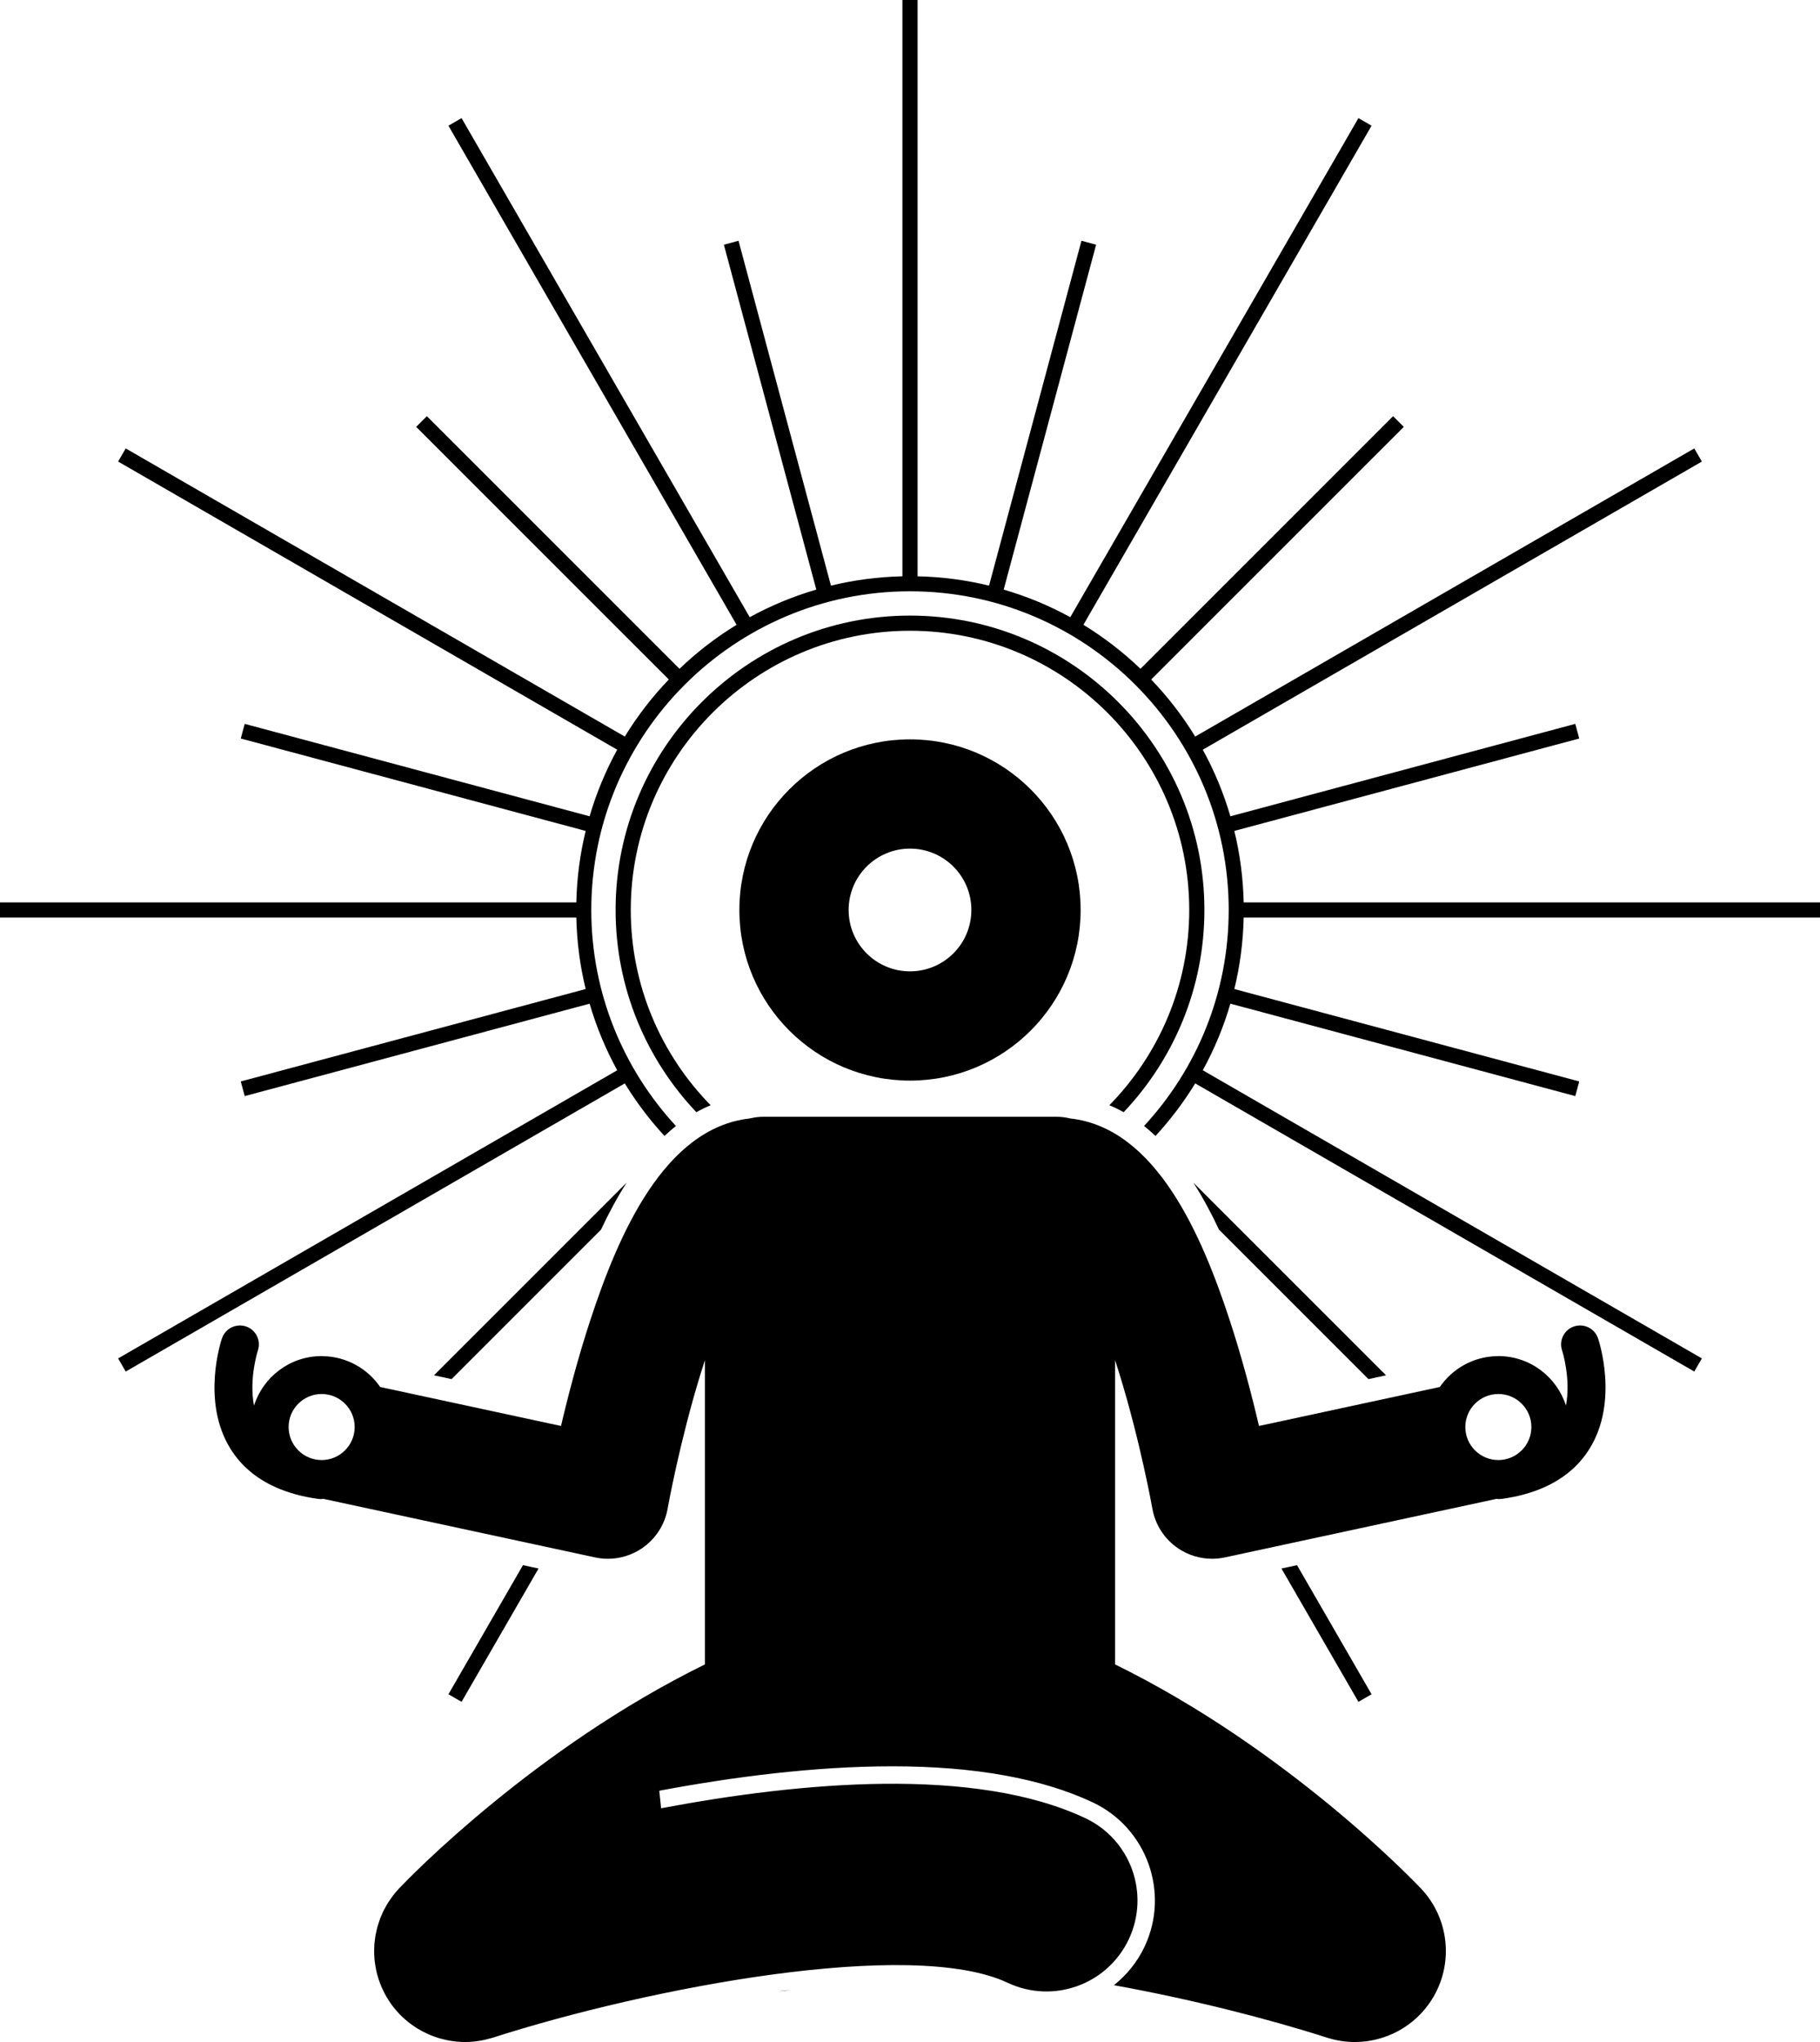
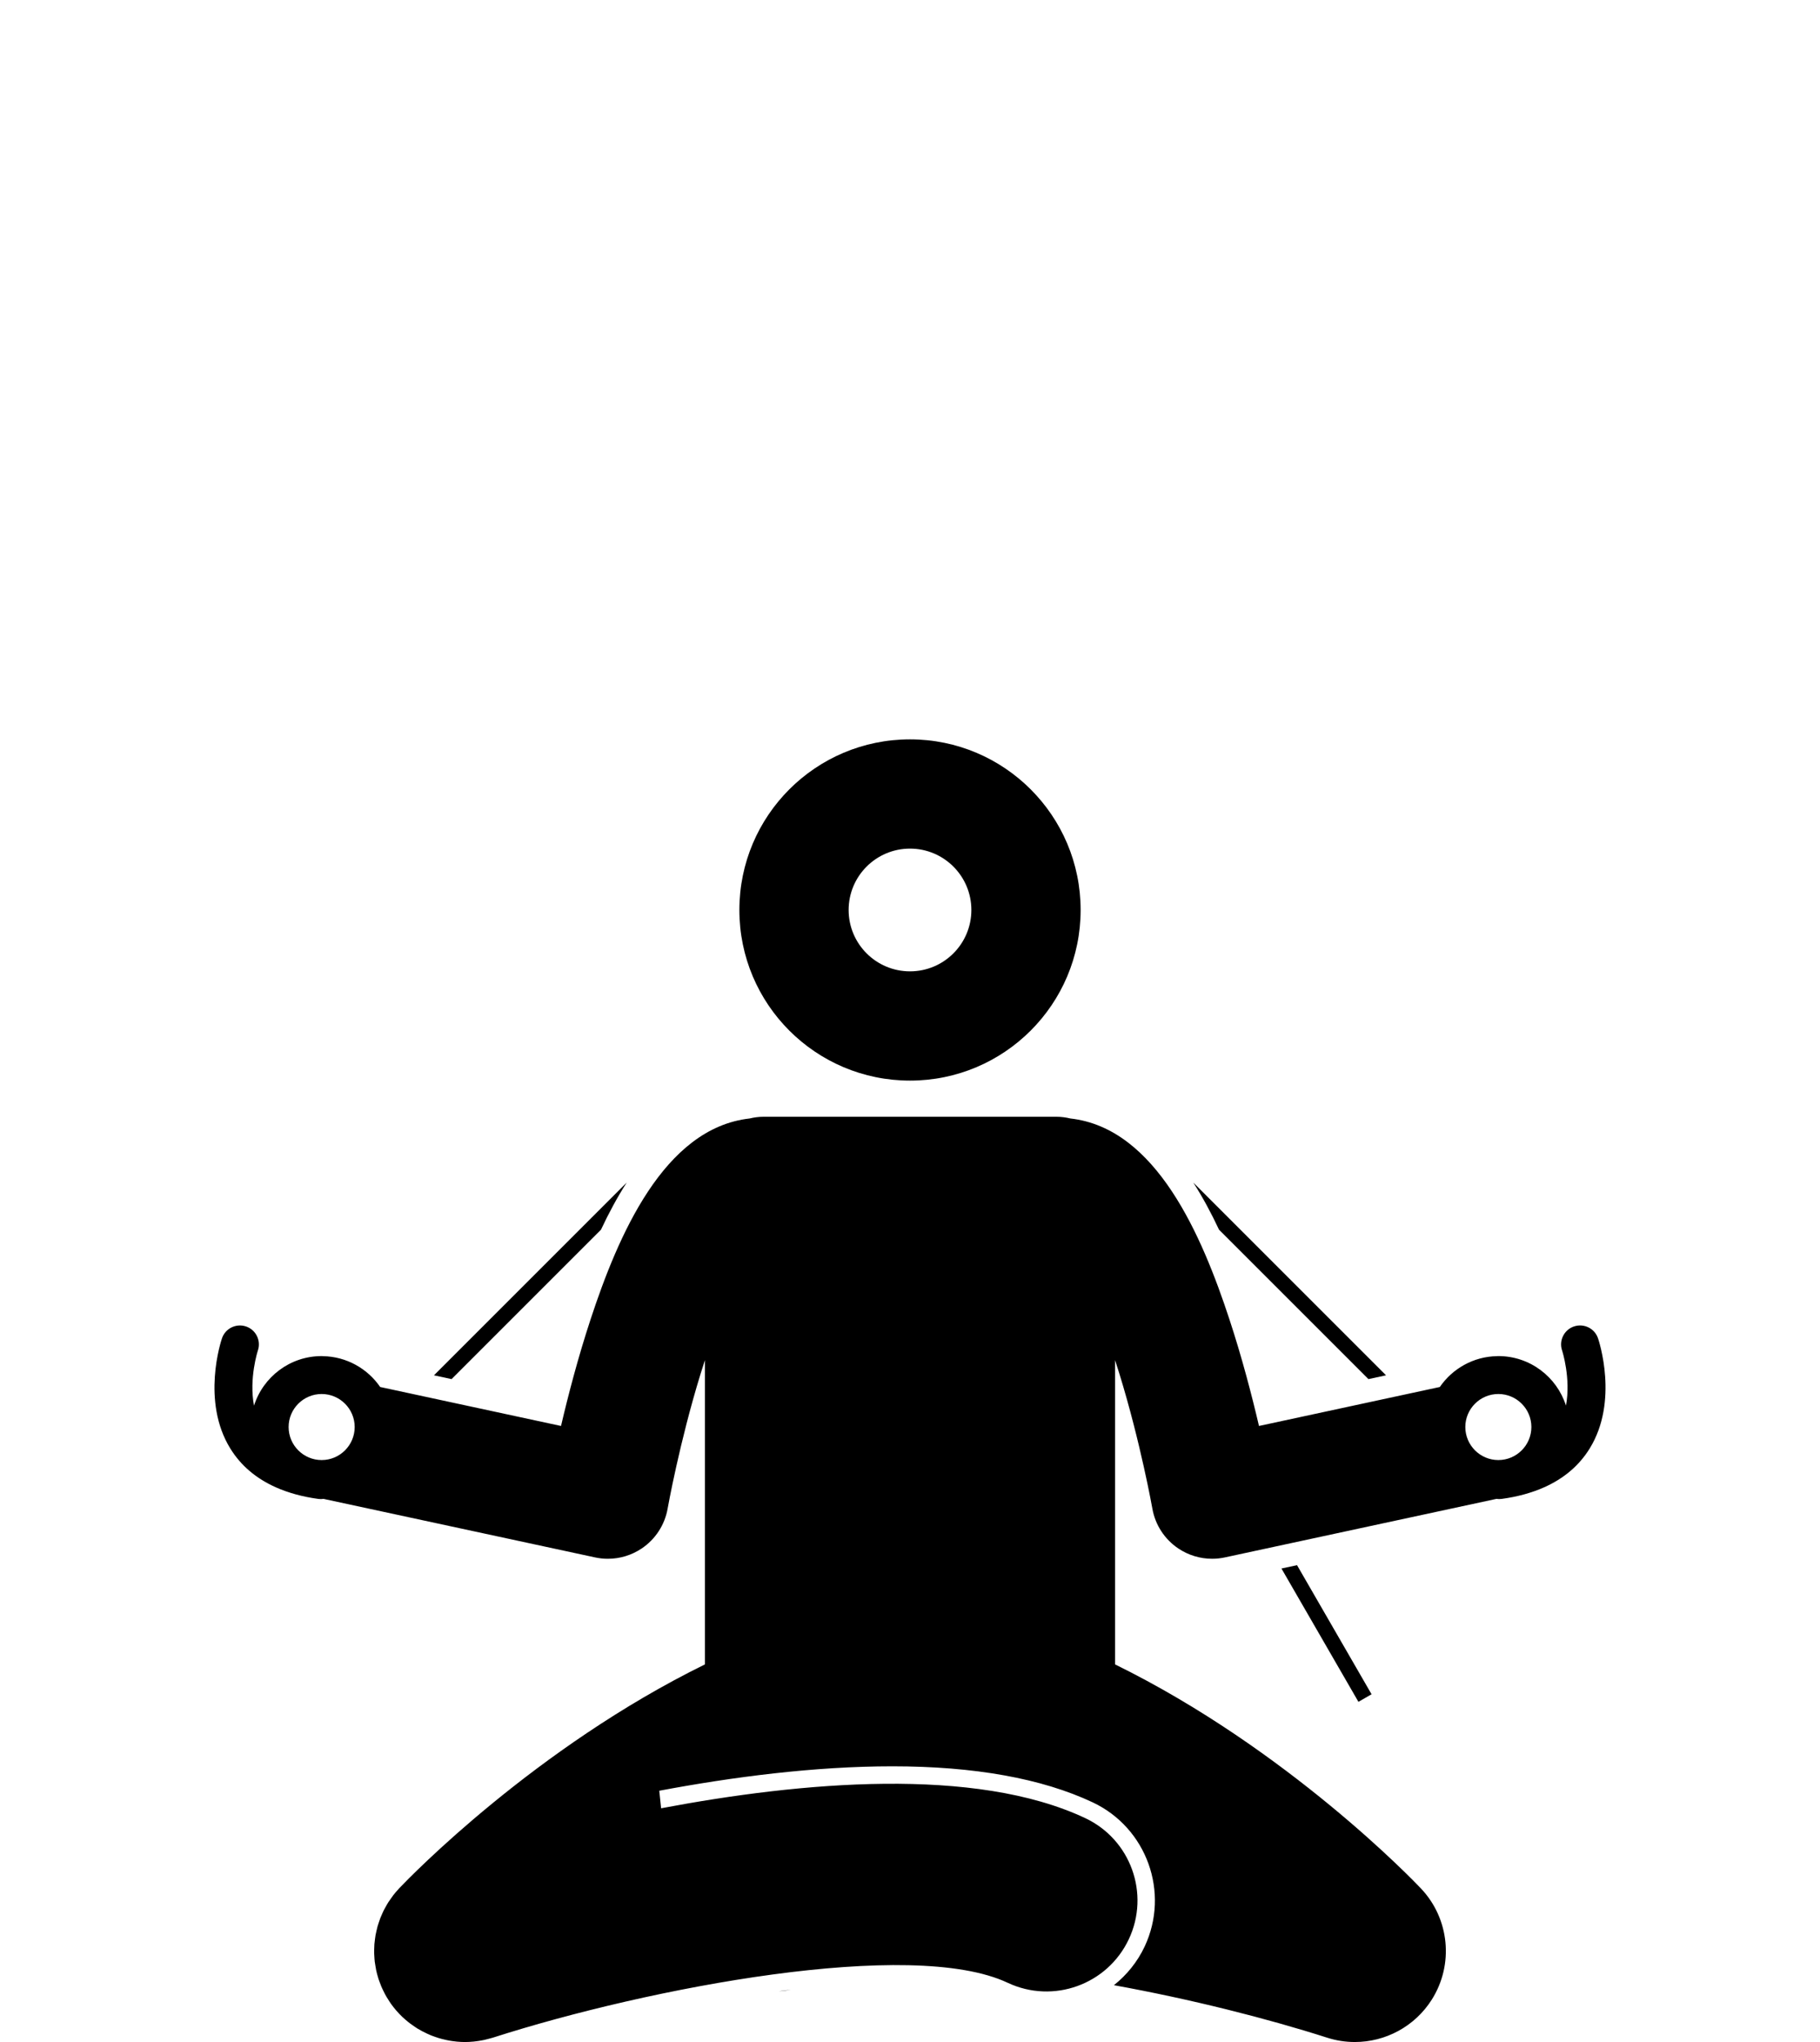
<svg xmlns="http://www.w3.org/2000/svg" height="269.3" preserveAspectRatio="xMidYMid meet" version="1.0" viewBox="0.0 0.0 240.0 269.3" width="240.0" zoomAndPan="magnify">
  <g id="change1_1">
    <path d="M179.134 224.423L180.866 223.423 171.037 206.399 168.983 206.841z" />
-     <path d="M59.134 223.423L60.866 224.423 71.017 206.841 68.963 206.399z" />
    <path d="M180.45,181.864l2.327-0.501l-25.421-25.421c1.261,1.968,2.389,4.072,3.398,6.226L180.45,181.864z" />
    <path d="M79.247,162.167c1.009-2.154,2.137-4.259,3.399-6.227l-25.423,25.423l2.327,0.501L79.247,162.167z" />
-     <path d="M162.769,109.575l45.479-12.186l-0.518-1.932l-45.481,12.187c-0.902-3.078-2.124-6.02-3.641-8.78 l65.814-37.998l-1-1.732l-65.815,37.998c-1.659-2.718-3.612-5.236-5.801-7.526l33.312-33.312l-1.414-1.414 l-33.312,33.312c-2.29-2.189-4.807-4.142-7.525-5.801l37.998-65.815l-1.732-1l-37.998,65.814 c-2.76-1.517-5.702-2.739-8.78-3.641l12.187-45.481l-1.932-0.518l-12.186,45.479 c-3.032-0.739-6.186-1.159-9.425-1.232V0h-2v75.998c-3.239,0.073-6.393,0.493-9.425,1.232l-12.186-45.479 l-1.932,0.518l12.187,45.481c-3.078,0.902-6.02,2.124-8.78,3.641l-37.998-65.814l-1.732,1l37.998,65.815 c-2.718,1.659-5.236,3.612-7.526,5.801L56.294,54.88l-1.414,1.414l33.312,33.312 c-2.189,2.29-4.142,4.807-5.801,7.525L16.577,59.134l-1,1.732l65.814,37.998c-1.517,2.76-2.739,5.702-3.641,8.78 L32.269,95.457l-0.518,1.932l45.479,12.186c-0.739,3.032-1.16,6.186-1.232,9.425H0v2h75.998 c0.073,3.239,0.493,6.393,1.232,9.425l-45.478,12.186l0.518,1.932l45.48-12.186 c0.902,3.078,2.124,6.02,3.641,8.781l-65.814,37.998l1,1.732l65.814-37.998c1.516,2.483,3.273,4.802,5.235,6.931 c0.488-0.461,0.989-0.903,1.507-1.316C82.211,140.989,77.972,130.982,77.972,120 c0-23.174,18.854-42.027,42.028-42.027c23.174,0,42.027,18.854,42.027,42.027c0,10.982-4.239,20.989-11.16,28.484 c0.518,0.412,1.018,0.855,1.507,1.316c1.961-2.129,3.719-4.448,5.234-6.931l65.815,37.998l1-1.732l-65.814-37.998 c1.517-2.76,2.739-5.702,3.641-8.781l45.481,12.187l0.518-1.932l-45.479-12.186 c0.739-3.032,1.159-6.185,1.232-9.424h75.998v-2H164.002C163.929,115.761,163.509,112.607,162.769,109.575z" />
-     <path d="M93.711,145.748C87.202,139.103,83.178,130.015,83.178,120c0-20.304,16.519-36.822,36.822-36.822 S156.822,99.696,156.822,120c0,10.015-4.024,19.104-10.533,25.748c0.647,0.271,1.276,0.576,1.885,0.919 c6.592-6.961,10.648-16.346,10.648-26.667c0-21.406-17.416-38.822-38.822-38.822S81.178,98.594,81.178,120 c0,10.321,4.056,19.706,10.648,26.667C92.435,146.325,93.064,146.019,93.711,145.748z" />
    <path d="M102.694,262.59c0.542-0.031,1.084-0.106,1.625-0.213C103.781,262.443,103.236,262.519,102.694,262.59z" />
    <path d="M120,142.5c12.428,0,22.5-10.073,22.5-22.5c0-12.427-10.072-22.5-22.5-22.5c-12.426,0-22.5,10.073-22.5,22.5 C97.5,132.427,107.574,142.5,120,142.5z M111.908,120c0-4.469,3.623-8.092,8.092-8.092 s8.092,3.623,8.092,8.092c0,4.469-3.623,8.092-8.092,8.092S111.908,124.469,111.908,120z" />
    <path d="M189.869,182.903l-23.849,5.141c-0.931-3.984-2.235-9.008-3.9-14.067 c-3.587-10.902-9.618-25.224-20.983-26.483c-0.584-0.141-1.191-0.224-1.819-0.224h-38.635 c-0.628,0-1.235,0.083-1.819,0.224c-11.364,1.26-17.396,15.582-20.983,26.483 c-1.665,5.06-2.97,10.083-3.9,14.067l-23.849-5.141c-1.658-2.414-4.418-4.01-7.548-4.066 c-0.056-0.001-0.111-0.009-0.167-0.009c-4.177,0-7.722,2.752-8.92,6.538c-0.685-3.597,0.494-7.228,0.51-7.276 c0.441-1.305-0.256-2.721-1.56-3.167c-1.305-0.442-2.728,0.252-3.174,1.558 c-0.115,0.336-2.76,8.281,1.095,14.531c1.393,2.259,3.413,3.971,6.026,5.13 c1.63,0.723,3.486,1.235,5.574,1.521c0.115,0.016,0.23,0.023,0.343,0.023c0.114,0,0.224-0.016,0.334-0.031 l35.829,7.723c0.558,0.12,1.122,0.18,1.684,0.18c1.578,0,3.135-0.468,4.465-1.362 c1.805-1.213,3.038-3.108,3.416-5.249c0.015-0.086,1.55-8.698,4.344-17.775c0.193-0.627,0.384-1.226,0.574-1.81 v40.125c-22.386,10.993-38.854,27.991-40.259,29.465c-0.022,0.022-0.043,0.045-0.065,0.068 c-0.004,0.004-0.013,0.013-0.016,0.017c-0.035,0.037-0.065,0.078-0.099,0.116 c-0.228,0.248-0.45,0.501-0.655,0.767c-0.117,0.151-0.22,0.308-0.329,0.463c-0.112,0.159-0.229,0.315-0.333,0.48 c-0.131,0.206-0.246,0.419-0.363,0.631c-0.068,0.124-0.142,0.245-0.206,0.371c-0.114,0.226-0.214,0.456-0.313,0.687 c-0.054,0.126-0.113,0.249-0.162,0.377c-0.085,0.219-0.157,0.441-0.229,0.664 c-0.049,0.151-0.102,0.301-0.145,0.455c-0.054,0.195-0.097,0.392-0.141,0.589c-0.043,0.188-0.088,0.376-0.122,0.567 c-0.029,0.166-0.048,0.333-0.07,0.5c-0.03,0.223-0.06,0.445-0.078,0.669 c-0.011,0.146-0.012,0.292-0.018,0.439c-0.01,0.242-0.02,0.483-0.015,0.727c0.003,0.15,0.018,0.3,0.026,0.45 c0.014,0.234,0.025,0.467,0.053,0.701c0.024,0.2,0.062,0.398,0.096,0.597c0.031,0.18,0.054,0.36,0.093,0.541 c0.072,0.335,0.164,0.666,0.265,0.995c0.013,0.043,0.021,0.086,0.034,0.129c0.001,0.004,0.003,0.007,0.004,0.011 c0.045,0.139,0.101,0.275,0.151,0.413c0.073,0.203,0.146,0.406,0.23,0.603c0.06,0.14,0.127,0.278,0.192,0.416 c0.093,0.198,0.189,0.394,0.291,0.585c0.066,0.122,0.135,0.243,0.205,0.363c0.127,0.218,0.262,0.43,0.401,0.638 c0.06,0.089,0.118,0.179,0.18,0.267c0.44,0.618,0.934,1.187,1.474,1.703c0.018,0.017,0.032,0.035,0.05,0.052 c0.041,0.039,0.085,0.071,0.126,0.108c0.205,0.188,0.416,0.37,0.633,0.543c0.095,0.076,0.189,0.15,0.285,0.222 c0.185,0.139,0.374,0.27,0.567,0.397c0.114,0.076,0.226,0.155,0.342,0.226c0.203,0.125,0.412,0.24,0.623,0.352 c0.21,0.113,0.424,0.218,0.639,0.317c0.177,0.082,0.353,0.165,0.534,0.238c0.152,0.061,0.306,0.114,0.46,0.169 c0.178,0.064,0.356,0.125,0.536,0.18c0.143,0.043,0.286,0.084,0.431,0.122c0.209,0.056,0.419,0.104,0.631,0.148 c0.119,0.025,0.238,0.051,0.357,0.071c0.27,0.048,0.543,0.084,0.817,0.114c0.065,0.007,0.13,0.018,0.195,0.023 c0.353,0.032,0.709,0.052,1.067,0.052c0.368,0,0.739-0.023,1.111-0.058c0.082-0.008,0.163-0.019,0.245-0.029 c0.275-0.031,0.55-0.072,0.825-0.123c0.117-0.021,0.233-0.043,0.349-0.068c0.245-0.053,0.49-0.117,0.734-0.186 c0.118-0.033,0.236-0.061,0.353-0.098c0.018-0.006,0.036-0.009,0.054-0.015 c20.552-6.597,55.203-13.208,67.89-7.234c5.996,2.819,13.146,0.247,15.968-5.749 c2.821-5.997,0.247-13.146-5.749-15.968c-14.537-6.839-37.419-4.796-55.927-1.297l-0.243-2.313 c9.64-1.812,20.446-3.221,30.742-3.221c10.823,0,19.708,1.599,26.407,4.75c7.134,3.357,10.207,11.894,6.851,19.028 c-0.951,2.019-2.354,3.742-4.048,5.086c10.084,1.825,20.149,4.37,28.107,6.918c1.21,0.389,2.445,0.575,3.666,0.575 c4.039,0,7.915-2.048,10.156-5.607c2.918-4.636,2.327-10.66-1.438-14.64c-0.851-0.9-17.532-18.349-40.337-29.549 v-40.126c0.19,0.585,0.381,1.183,0.574,1.81c2.794,9.077,4.329,17.689,4.344,17.775 c0.378,2.141,1.611,4.036,3.416,5.249c1.33,0.894,2.887,1.362,4.465,1.362c0.561,0,1.126-0.06,1.684-0.18 l35.828-7.723c0.11,0.015,0.22,0.031,0.334,0.031c0.113,0,0.228-0.008,0.343-0.023 c2.088-0.286,3.945-0.798,5.575-1.521c2.612-1.16,4.633-2.872,6.026-5.13c3.854-6.25,1.209-14.195,1.095-14.531 c-0.447-1.305-1.862-2.002-3.175-1.558c-1.307,0.447-2.004,1.868-1.558,3.175 c0.016,0.046,1.18,3.676,0.506,7.261c-1.201-3.782-4.744-6.531-8.918-6.531c-0.056,0-0.111,0.007-0.167,0.008 C194.287,178.892,191.527,180.488,189.869,182.903z M197.584,183.828c2.402,0,4.356,1.953,4.356,4.354 s-1.954,4.356-4.356,4.356c-2.401,0-4.355-1.954-4.355-4.356S195.183,183.828,197.584,183.828z M46.771,188.183 c0,2.401-1.954,4.356-4.356,4.356s-4.356-1.954-4.356-4.356s1.954-4.354,4.356-4.354S46.771,185.781,46.771,188.183 z" />
  </g>
</svg>